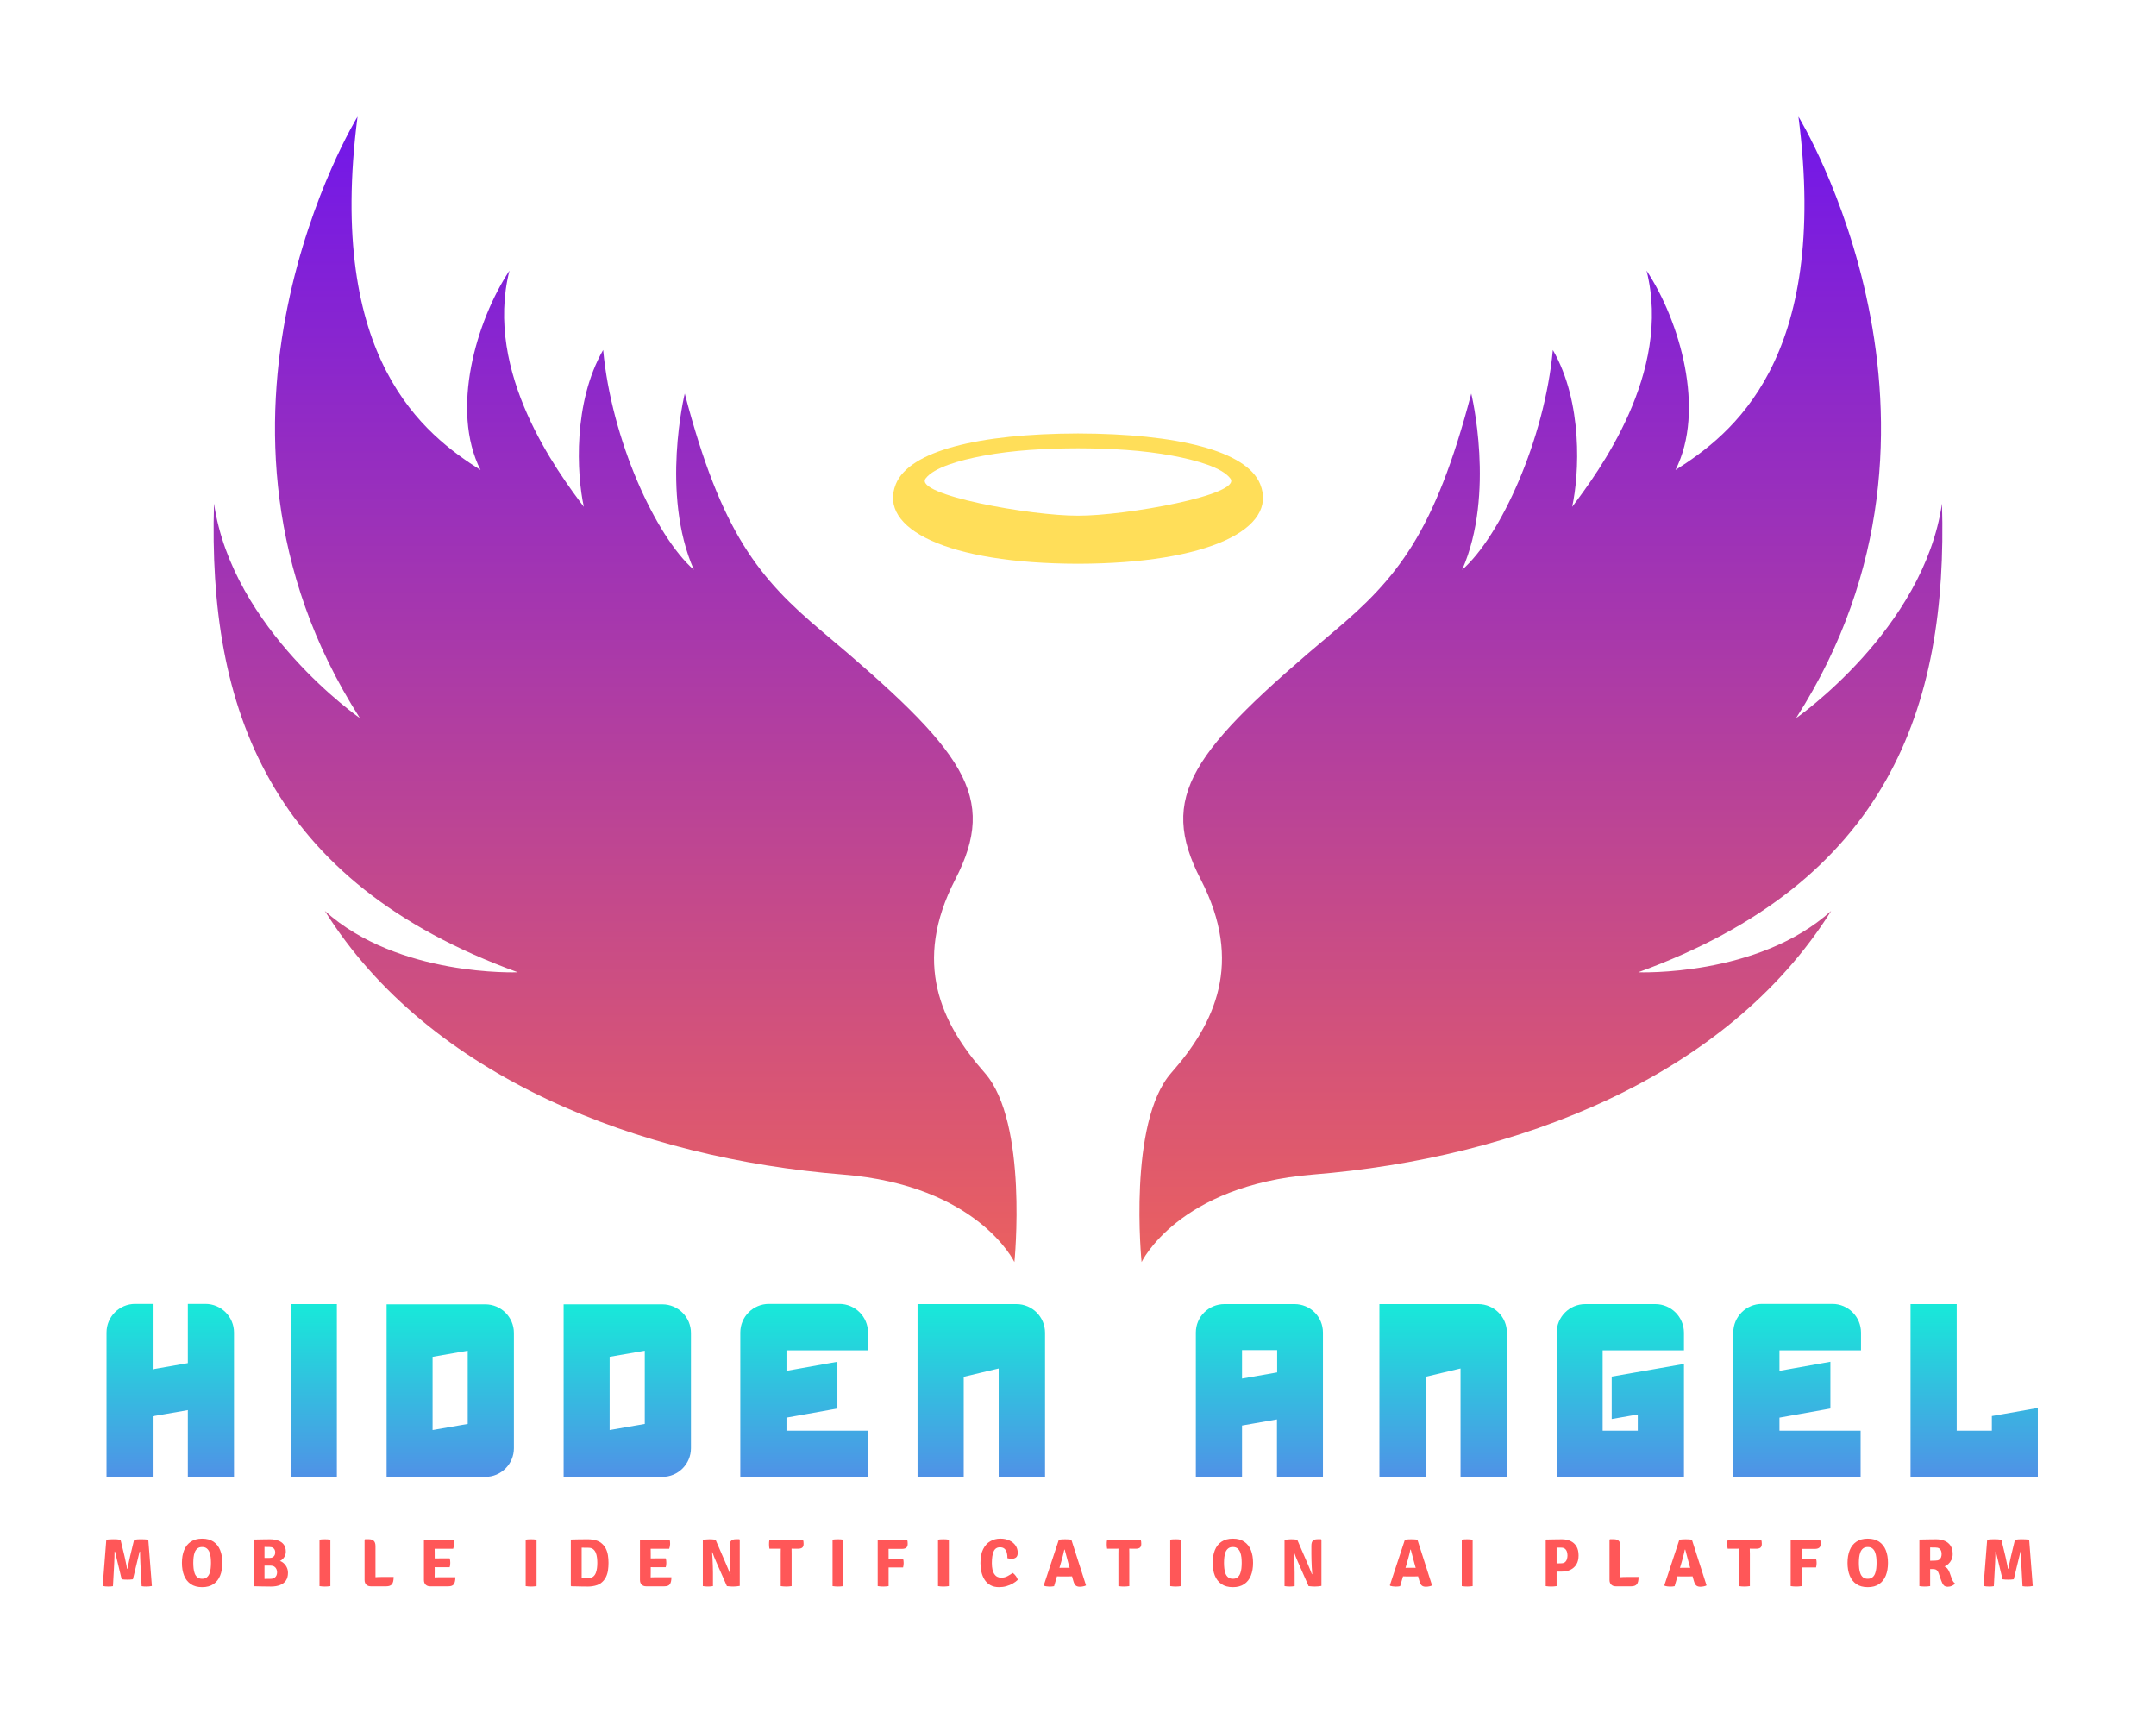
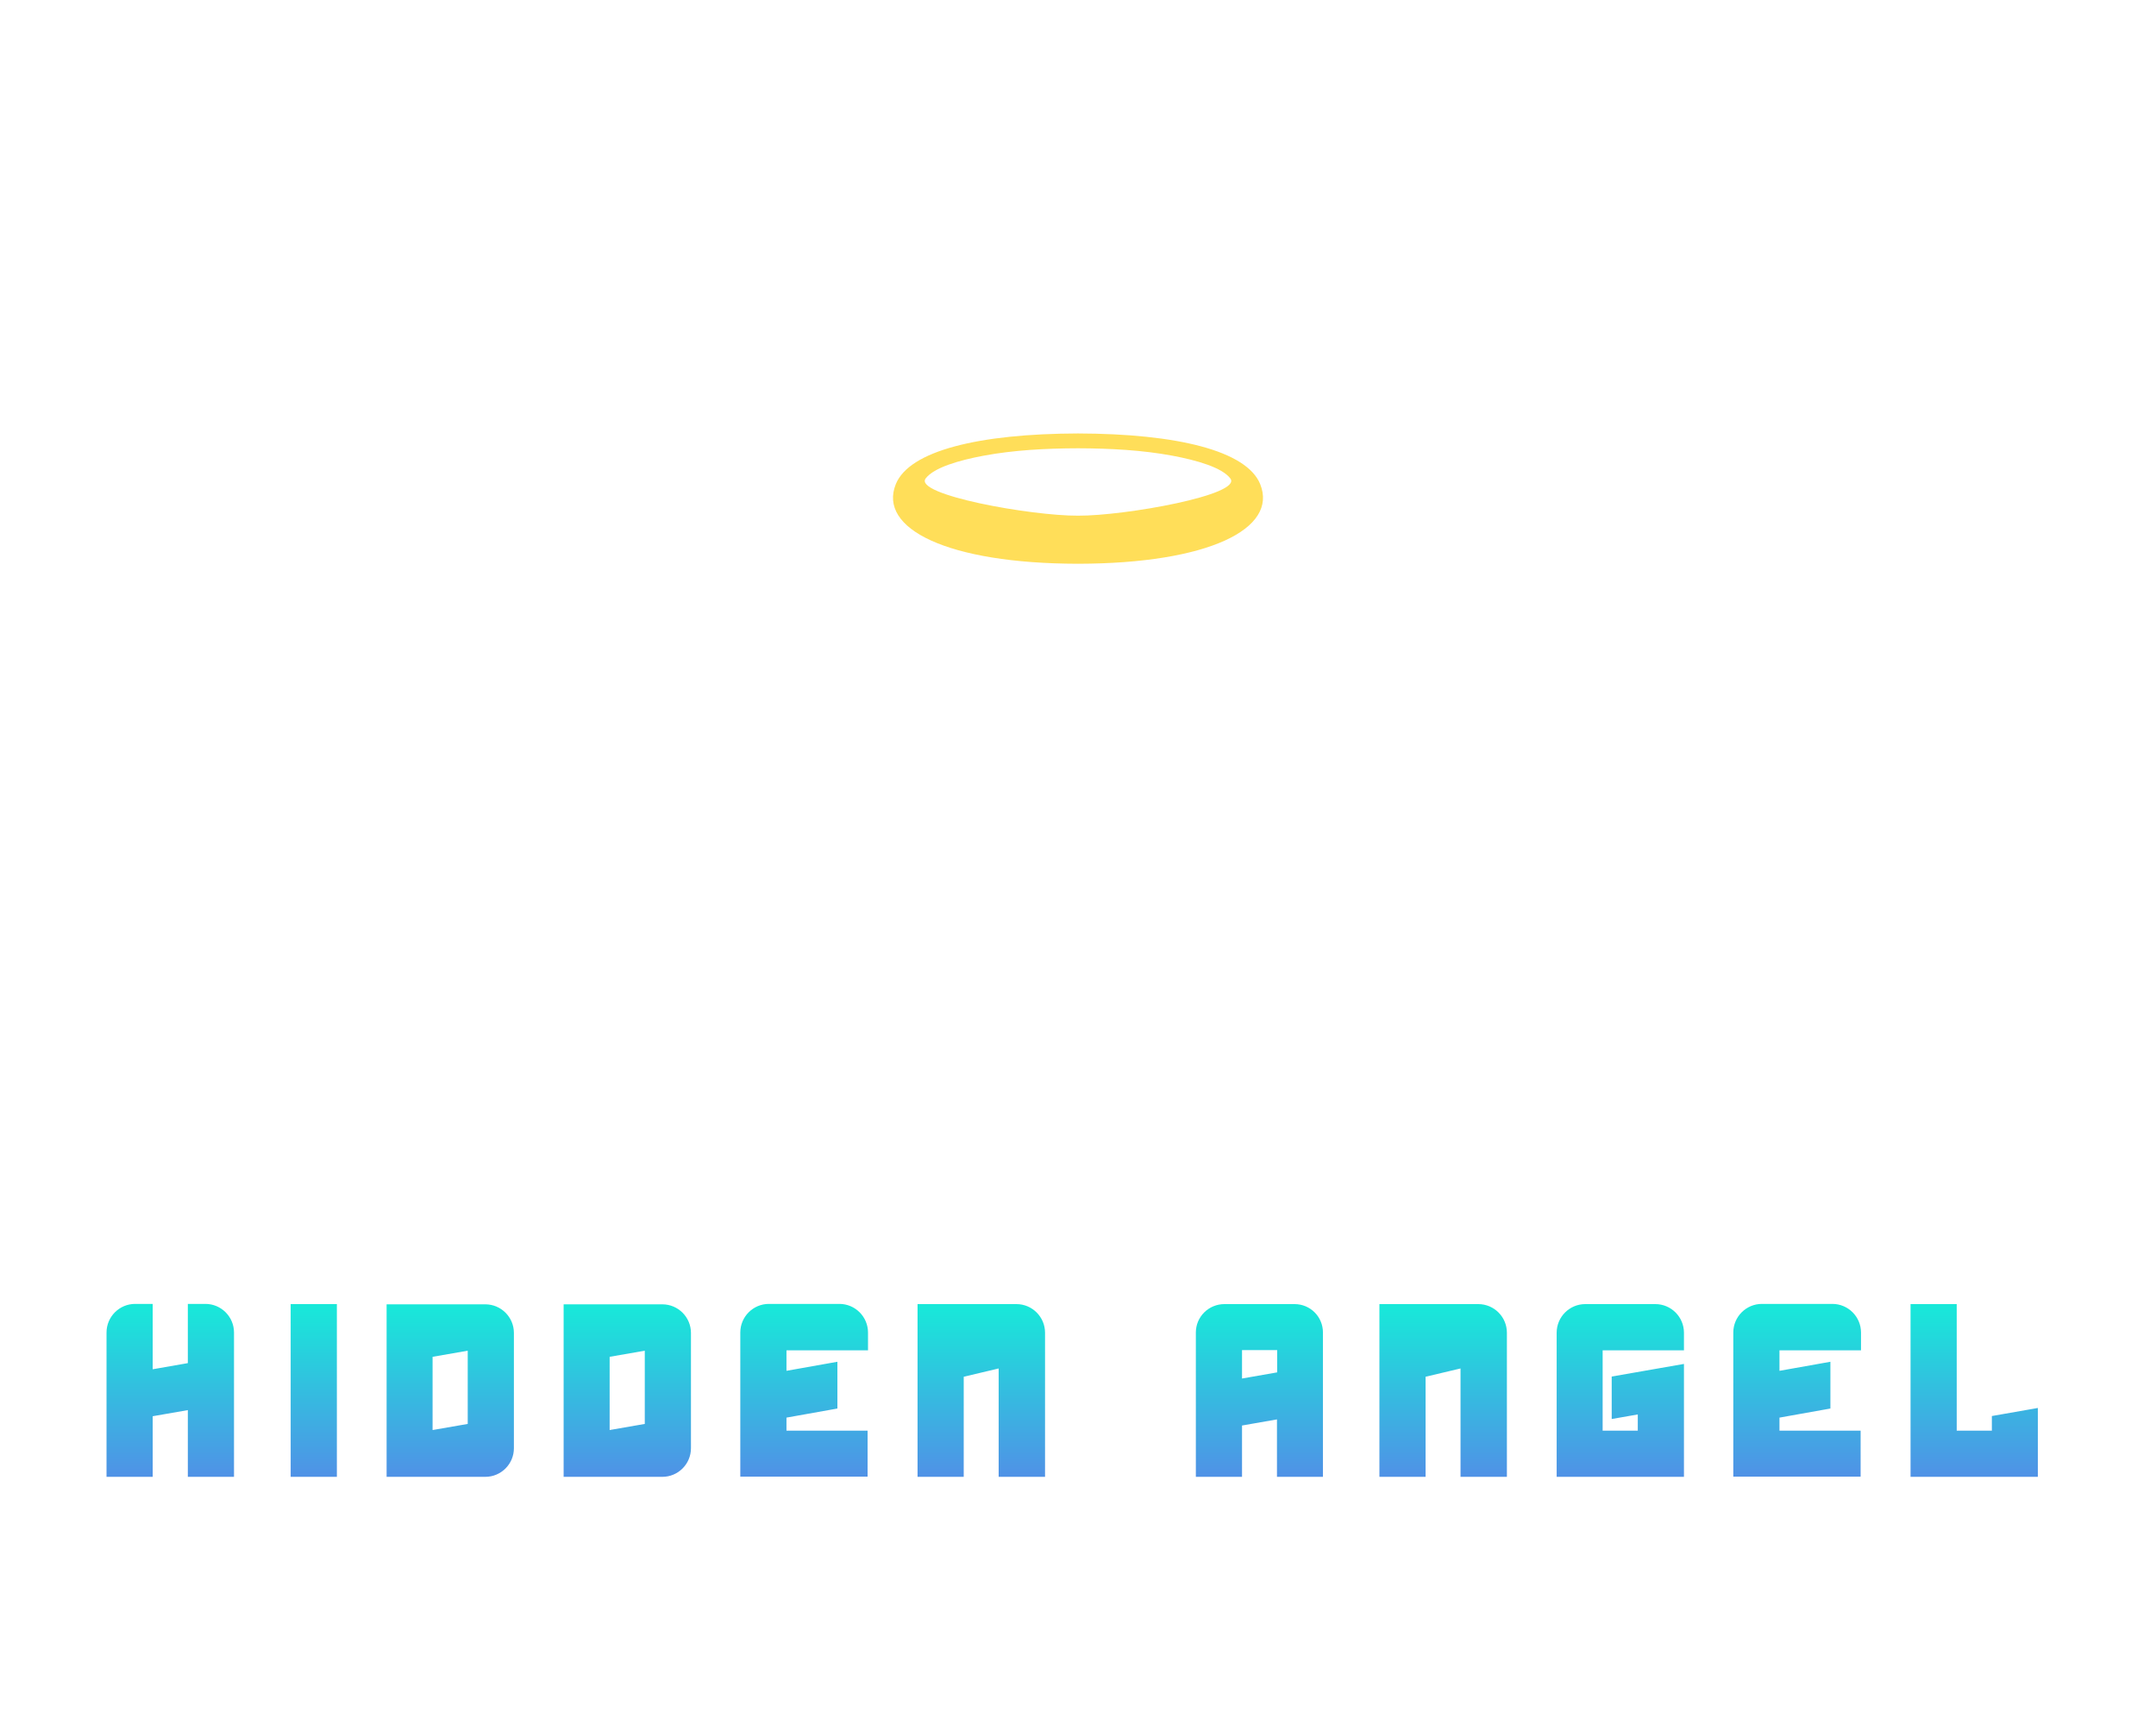
<svg xmlns="http://www.w3.org/2000/svg" version="1.1" width="1280" height="1024" viewBox="0 0 1280 1024" xml:space="preserve">
  <desc>Created with Fabric.js 5.3.0</desc>
  <defs>
</defs>
  <g transform="matrix(1 0 0 1 640 512)" id="background-logo">
-     <rect style="stroke: none; stroke-width: 0; stroke-dasharray: none; stroke-linecap: butt; stroke-dashoffset: 0; stroke-linejoin: miter; stroke-miterlimit: 4; fill: rgb(255,255,255); fill-opacity: 0; fill-rule: nonzero; opacity: 1;" paint-order="stroke" x="-640" y="-512" rx="0" ry="0" width="1280" height="1024" />
-   </g>
+     </g>
  <g transform="matrix(3.499 0 0 3.499 640 409.213)" id="logo-logo">
    <g style="" paint-order="stroke">
      <g transform="matrix(2.037 0 0 2.037 0 0)">
        <linearGradient id="SVGID_508302" gradientUnits="userSpaceOnUse" gradientTransform="matrix(1 0 0 1 68.4 62.819)" x1="0" y1="0" x2="0" y2="95">
          <stop offset="0%" style="stop-color:rgb(113,23,234);stop-opacity: 1" />
          <stop offset="100%" style="stop-color:rgb(234,96,96);stop-opacity: 1" />
        </linearGradient>
-         <path style="stroke: none; stroke-width: 1; stroke-dasharray: none; stroke-linecap: butt; stroke-dashoffset: 0; stroke-linejoin: miter; stroke-miterlimit: 4; fill: url(#SVGID_508302); fill-rule: nonzero; opacity: 1;" paint-order="stroke" transform=" translate(-140.4, -110.52)" d="M 120.823 150.931 C 103.976 149.58 86.388 142.898 77.665 128.975 C 83.778 134.491 93.736 134.085 93.736 134.085 C 72.99 126.547 67.926 112.066 68.434 95.043 C 69.958 105.545 80.584 112.915 80.584 112.915 C 64.786 88.272 80.389 62.819 80.389 62.819 C 77.778 83.144 86.026 89.323 90.633 92.252 C 88.103 87.258 90.276 79.831 93.042 75.644 C 90.888 84.179 97.103 92.467 99.239 95.321 C 98.64 92.582 98.332 86.627 100.847 82.255 C 101.543 89.737 105.213 97.775 108.405 100.566 C 105.608 94.232 107.645 85.886 107.645 85.886 C 110.693 97.521 113.836 101.291 119.115 105.725 C 131.011 115.718 133.752 119.421 130.174 126.356 C 126.595 133.291 128.985 138.327 132.628 142.459 C 136.272 146.591 135.103 158.221 135.103 158.221 C 135.103 158.221 132.067 151.833 120.823 150.931 z M 159.977 150.931 C 176.824 149.58 194.412 142.898 203.135 128.975 C 197.022 134.491 187.064 134.085 187.064 134.085 C 207.81 126.547 212.874 112.066 212.366 95.043 C 210.842 105.545 200.216 112.915 200.216 112.915 C 216.014 88.272 200.411 62.819 200.411 62.819 C 203.022 83.144 194.774 89.323 190.167 92.252 C 192.697 87.258 190.524 79.831 187.758 75.644 C 189.912 84.179 183.697 92.467 181.561 95.321 C 182.16 92.582 182.468 86.627 179.953 82.255 C 179.257 89.737 175.587 97.775 172.395 100.566 C 175.192 94.232 173.156 85.886 173.156 85.886 C 170.107 97.521 166.964 101.291 161.685 105.725 C 149.789 115.718 147.048 119.421 150.626 126.356 C 154.205 133.291 151.815 138.327 148.172 142.459 C 144.528 146.591 145.697 158.221 145.697 158.221 C 145.697 158.221 148.733 151.833 159.977 150.931 z" stroke-linecap="round" />
      </g>
      <g transform="matrix(2.037 0 0 2.037 -0 -32.359)">
        <path style="stroke: none; stroke-width: 1; stroke-dasharray: none; stroke-linecap: butt; stroke-dashoffset: 0; stroke-linejoin: miter; stroke-miterlimit: 4; fill: rgb(255,222,89); fill-rule: nonzero; opacity: 1;" paint-order="stroke" transform=" translate(-140.4, -94.635)" d="M 155.575 93.428 C 154.447 90.648 148.657 89.231 140.4 89.208 C 132.143 89.231 126.353 90.648 125.225 93.428 C 123.721 97.134 129.508 100.041 140.4 100.061 C 151.292 100.041 157.079 97.134 155.575 93.428 z M 140.4 96.056 C 136.501 96.076 126.673 94.317 127.712 92.954 C 128.407 92.043 130.487 91.444 132.536 91.061 C 135.031 90.595 137.706 90.451 140.4 90.443 C 143.094 90.451 145.769 90.595 148.264 91.061 C 150.313 91.444 152.393 92.043 153.088 92.954 C 154.127 94.317 144.299 96.076 140.4 96.056 z" stroke-linecap="round" />
      </g>
    </g>
  </g>
  <g transform="matrix(1.921 0 0 1.921 636.604 825.355)" id="text-logo">
    <g style="" paint-order="stroke">
      <g transform="matrix(1 0 0 1 -5.684342e-14 0)" id="text-logo-path-0">
        <linearGradient id="SVGID_508303" gradientUnits="userSpaceOnUse" gradientTransform="matrix(1 0 0 1 -0.06 -53.44)" x1="0.122" y1="-0.192" x2="0.122" y2="68.808">
          <stop offset="0%" style="stop-color:rgb(23,234,217);stop-opacity: 1" />
          <stop offset="100%" style="stop-color:rgb(96,120,234);stop-opacity: 1" />
        </linearGradient>
        <path style="stroke: none; stroke-width: 0; stroke-dasharray: none; stroke-linecap: butt; stroke-dashoffset: 0; stroke-linejoin: miter; stroke-miterlimit: 4; fill: url(#SVGID_508303); fill-rule: nonzero; opacity: 1;" paint-order="stroke" transform=" translate(-298.41, 26.72)" d="M 39.34 -44.59 C 39.34 -49.47 35.38 -53.44 30.5 -53.44 L 25.07 -53.44 L 25.07 -35.14 L 14.21 -33.24 L 14.21 -53.44 L 8.78 -53.44 C 3.9 -53.44 -0.06 -49.47 -0.06 -44.59 L -0.06 0 L 14.21 0 L 14.21 -18.73 L 25.07 -20.62 L 25.07 0 L 39.34 0 Z M 71.13 -53.38 L 56.85 -53.38 L 56.85 0 L 71.13 0 Z M 111.57 -16.35 L 100.71 -14.46 L 100.71 -37.09 L 111.57 -38.98 Z M 86.5 -53.38 L 86.5 0 L 117 0 C 121.88 0 125.84 -3.96 125.84 -8.85 L 125.84 -44.47 C 125.84 -49.35 121.88 -53.31 117 -53.31 L 86.5 -53.31 Z M 166.29 -16.35 L 155.43 -14.46 L 155.43 -37.09 L 166.29 -38.98 Z M 141.21 -53.38 L 141.21 0 L 171.71 0 C 176.59 0 180.56 -3.96 180.56 -8.85 L 180.56 -44.47 C 180.56 -49.35 176.59 -53.31 171.71 -53.31 L 141.21 -53.31 Z M 210.21 -39.1 L 235.28 -39.1 L 235.28 -44.59 C 235.28 -49.47 231.31 -53.44 226.43 -53.44 L 204.65 -53.44 C 199.77 -53.44 195.81 -49.47 195.81 -44.59 L 195.81 -0.06 L 235.15 -0.06 L 235.15 -14.27 L 210.08 -14.27 L 210.08 -18.3 L 225.82 -21.11 L 225.82 -35.56 L 210.08 -32.76 L 210.08 -39.1 Z M 289.99 0 L 289.99 -44.53 C 289.99 -49.41 286.03 -53.38 281.15 -53.38 L 250.59 -53.38 L 250.59 0 L 264.86 0 L 264.86 -30.93 L 275.66 -33.49 L 275.66 -33.49 L 275.66 0 L 289.87 0 Z M 361.67 -32.27 L 361.67 -32.27 L 350.87 -30.38 L 350.87 -39.16 L 361.73 -39.16 L 361.73 -32.27 Z M 367.16 -53.38 L 345.44 -53.38 C 340.56 -53.38 336.6 -49.47 336.6 -44.59 L 336.6 0 L 350.87 0 L 350.87 -15.86 L 361.67 -17.75 L 361.67 -17.75 L 361.67 0 L 375.88 0 L 375.88 -44.59 C 375.88 -49.47 371.98 -53.38 367.1 -53.38 Z M 432.73 0 L 432.73 -44.53 C 432.73 -49.41 428.77 -53.38 423.89 -53.38 L 393.33 -53.38 L 393.33 0 L 407.6 0 L 407.6 -30.93 L 418.4 -33.49 L 418.4 -33.49 L 418.4 0 L 432.61 0 Z M 462.38 -39.1 L 487.45 -39.1 L 487.45 -44.53 C 487.45 -49.41 483.49 -53.38 478.61 -53.38 L 456.95 -53.38 C 452.07 -53.38 448.11 -49.41 448.11 -44.53 L 448.11 0 L 487.45 0 L 487.45 -34.89 L 465.12 -30.99 L 465.12 -17.87 L 473.18 -19.28 L 473.18 -14.27 L 462.32 -14.27 L 462.32 -39.1 Z M 517.1 -39.1 L 542.17 -39.1 L 542.17 -44.59 C 542.17 -49.47 538.2 -53.44 533.32 -53.44 L 511.55 -53.44 C 506.67 -53.44 502.7 -49.47 502.7 -44.59 L 502.7 -0.06 L 542.05 -0.06 L 542.05 -14.27 L 516.97 -14.27 L 516.97 -18.3 L 532.71 -21.11 L 532.71 -35.56 L 516.97 -32.76 L 516.97 -39.1 Z M 596.88 -21.29 L 582.61 -18.79 L 582.61 -14.27 L 571.75 -14.27 L 571.75 -53.38 L 557.48 -53.38 L 557.48 0 L 596.82 0 L 596.82 -21.29 Z" stroke-linecap="round" />
      </g>
    </g>
  </g>
  <g transform="matrix(1.921 0 0 1.921 633.9 927.763)" id="tagline-23e46e01-13fc-4315-9f80-db1bee980079-logo">
    <g style="" paint-order="stroke">
      <g transform="matrix(1 0 0 1 0 0)" id="tagline-23e46e01-13fc-4315-9f80-db1bee980079-logo-path-0">
-         <path style="stroke: none; stroke-width: 0; stroke-dasharray: none; stroke-linecap: butt; stroke-dashoffset: 0; stroke-linejoin: miter; stroke-miterlimit: 4; fill: rgb(255,87,88); fill-rule: nonzero; opacity: 1;" paint-order="stroke" transform=" translate(-299.39, 7.175)" d="M 1.14 -0.04 L 2.26 -14.32 Q 2.79 -14.42 3.43 -14.45 Q 4.07 -14.48 4.53 -14.48 L 4.53 -14.48 Q 4.99 -14.48 5.55 -14.45 Q 6.12 -14.42 6.66 -14.32 L 6.66 -14.32 L 7.9 -9.19 Q 7.94 -9 8.04 -8.54 Q 8.14 -8.07 8.26 -7.49 Q 8.39 -6.91 8.5 -6.34 Q 8.61 -5.76 8.67 -5.37 L 8.67 -5.37 L 8.82 -5.37 Q 8.88 -5.76 9 -6.34 Q 9.11 -6.91 9.24 -7.49 Q 9.37 -8.07 9.47 -8.54 Q 9.57 -9 9.61 -9.19 L 9.61 -9.19 L 10.85 -14.32 Q 11.38 -14.42 11.95 -14.45 Q 12.52 -14.48 12.97 -14.48 L 12.97 -14.48 Q 13.43 -14.48 14.07 -14.45 Q 14.71 -14.42 15.24 -14.32 L 15.24 -14.32 L 16.35 -0.04 Q 15.99 0.05 15.52 0.09 Q 15.05 0.13 14.65 0.13 L 14.65 0.13 Q 14.27 0.13 13.91 0.11 Q 13.55 0.08 13.18 0.02 L 13.18 0.02 L 12.86 -5.83 Q 12.82 -6.57 12.78 -7.43 Q 12.75 -8.29 12.72 -9.13 Q 12.69 -9.98 12.69 -10.66 L 12.69 -10.66 L 12.55 -10.66 L 10.48 -2.11 Q 10.1 -2.05 9.6 -2.02 Q 9.09 -2 8.74 -2 L 8.74 -2 Q 8.42 -2 7.91 -2.02 Q 7.39 -2.05 7.01 -2.11 L 7.01 -2.11 L 4.95 -10.66 L 4.81 -10.66 Q 4.81 -9.98 4.78 -9.13 Q 4.76 -8.29 4.72 -7.43 Q 4.68 -6.57 4.64 -5.83 L 4.64 -5.83 L 4.32 0.02 Q 3.96 0.08 3.59 0.11 Q 3.22 0.13 2.85 0.13 L 2.85 0.13 Q 2.45 0.13 1.98 0.09 Q 1.51 0.05 1.14 -0.04 L 1.14 -0.04 Z M 29.14 -7.18 L 29.14 -7.18 Q 29.14 -6.35 29.23 -5.49 Q 29.32 -4.63 29.59 -3.9 Q 29.87 -3.17 30.42 -2.72 Q 30.96 -2.27 31.88 -2.27 L 31.88 -2.27 Q 32.79 -2.27 33.33 -2.72 Q 33.87 -3.17 34.15 -3.9 Q 34.43 -4.63 34.52 -5.49 Q 34.61 -6.35 34.61 -7.18 L 34.61 -7.18 Q 34.61 -8.01 34.52 -8.87 Q 34.43 -9.72 34.15 -10.45 Q 33.87 -11.18 33.33 -11.63 Q 32.79 -12.08 31.88 -12.08 L 31.88 -12.08 Q 30.96 -12.08 30.42 -11.63 Q 29.87 -11.18 29.59 -10.45 Q 29.32 -9.72 29.23 -8.87 Q 29.14 -8.01 29.14 -7.18 Z M 25.63 -7.18 L 25.63 -7.18 Q 25.63 -9.43 26.31 -11.11 Q 26.99 -12.79 28.37 -13.72 Q 29.76 -14.66 31.88 -14.66 L 31.88 -14.66 Q 34.01 -14.66 35.4 -13.72 Q 36.78 -12.78 37.45 -11.1 Q 38.13 -9.42 38.13 -7.18 L 38.13 -7.18 Q 38.13 -4.92 37.44 -3.24 Q 36.76 -1.55 35.38 -0.62 Q 34 0.32 31.88 0.32 L 31.88 0.32 Q 29.75 0.32 28.36 -0.63 Q 26.97 -1.58 26.3 -3.26 Q 25.63 -4.95 25.63 -7.18 Z M 47.84 -14.24 L 47.99 -14.39 Q 49.25 -14.42 50.48 -14.44 Q 51.71 -14.47 52.83 -14.47 L 52.83 -14.47 Q 54.3 -14.47 55.4 -14.06 Q 56.5 -13.66 57.12 -12.82 Q 57.74 -11.97 57.74 -10.65 L 57.74 -10.65 Q 57.74 -9.88 57.39 -9.21 Q 57.04 -8.54 56.46 -8.1 Q 55.88 -7.65 55.18 -7.57 L 55.18 -7.57 L 55.18 -7.91 Q 56.03 -7.86 56.77 -7.33 Q 57.51 -6.79 57.96 -5.95 Q 58.41 -5.1 58.41 -4.13 L 58.41 -4.13 Q 58.41 -2.66 57.77 -1.72 Q 57.12 -0.78 55.94 -0.33 Q 54.77 0.13 53.16 0.13 L 53.16 0.13 Q 51.94 0.13 50.64 0.1 Q 49.33 0.07 47.99 0.04 L 47.99 0.04 L 47.84 -0.11 L 47.84 -14.24 Z M 51.15 -12.11 L 51.15 -2.23 Q 51.66 -2.24 52.12 -2.24 Q 52.58 -2.25 52.92 -2.25 L 52.92 -2.25 Q 53.78 -2.25 54.24 -2.57 Q 54.69 -2.89 54.87 -3.35 Q 55.04 -3.82 55.04 -4.26 L 55.04 -4.26 Q 55.04 -4.73 54.86 -5.2 Q 54.67 -5.68 54.21 -6.01 Q 53.74 -6.33 52.9 -6.33 L 52.9 -6.33 L 49.89 -6.33 L 49.89 -8.71 L 52.66 -8.71 Q 53.37 -8.71 53.76 -8.97 Q 54.15 -9.23 54.31 -9.62 Q 54.46 -10.01 54.46 -10.42 L 54.46 -10.42 Q 54.46 -10.84 54.31 -11.21 Q 54.15 -11.59 53.75 -11.84 Q 53.36 -12.09 52.66 -12.09 L 52.66 -12.09 Q 52.38 -12.09 51.96 -12.09 Q 51.54 -12.1 51.15 -12.11 L 51.15 -12.11 Z M 68.15 0 L 68.15 -14.34 Q 68.54 -14.43 69.03 -14.45 Q 69.52 -14.47 69.83 -14.47 L 69.83 -14.47 Q 70.16 -14.47 70.62 -14.45 Q 71.09 -14.43 71.51 -14.34 L 71.51 -14.34 L 71.51 0 Q 71.09 0.07 70.62 0.1 Q 70.16 0.13 69.83 0.13 L 69.83 0.13 Q 69.52 0.13 69.03 0.1 Q 68.54 0.07 68.15 0 L 68.15 0 Z M 85.45 -12.36 L 85.45 0.06 L 84.03 0.06 Q 83.13 0.06 82.6 -0.46 Q 82.08 -0.99 82.08 -1.9 L 82.08 -1.9 L 82.08 -14.34 L 82.23 -14.48 L 83.45 -14.48 Q 84.42 -14.48 84.93 -13.98 Q 85.45 -13.48 85.45 -12.36 L 85.45 -12.36 Z M 87.41 -2.83 L 91.06 -2.83 Q 91.06 -1.24 90.54 -0.59 Q 90.02 0.06 88.77 0.06 L 88.77 0.06 L 84.03 0.06 L 82.23 -2.37 Q 83.6 -2.61 84.95 -2.72 Q 86.3 -2.83 87.41 -2.83 L 87.41 -2.83 Z M 100.42 -1.9 L 100.42 -14.2 L 100.57 -14.34 L 103.73 -14.34 L 103.73 -11.58 Q 103.73 -11.14 103.74 -10.79 Q 103.75 -10.45 103.75 -10.02 L 103.75 -10.02 L 103.75 -4.24 Q 103.75 -3.83 103.74 -3.5 Q 103.73 -3.16 103.73 -2.73 L 103.73 -2.73 L 103.73 0.06 L 102.35 0.06 Q 101.45 0.06 100.94 -0.46 Q 100.42 -0.99 100.42 -1.9 L 100.42 -1.9 Z M 105.17 -8.58 L 108.37 -8.58 Q 108.49 -8.27 108.53 -7.88 Q 108.57 -7.48 108.57 -7.2 L 108.57 -7.2 Q 108.57 -6.92 108.53 -6.54 Q 108.49 -6.16 108.37 -5.84 L 108.37 -5.84 L 105.17 -5.84 Q 104.91 -5.84 104.42 -5.84 Q 103.94 -5.85 103.43 -5.86 Q 102.92 -5.87 102.58 -5.88 L 102.58 -5.88 L 102.58 -8.54 Q 102.92 -8.55 103.43 -8.56 Q 103.94 -8.57 104.42 -8.57 Q 104.91 -8.58 105.17 -8.58 L 105.17 -8.58 Z M 102.58 -14.34 L 109.62 -14.34 Q 109.7 -13.97 109.72 -13.63 Q 109.74 -13.3 109.74 -13.02 L 109.74 -13.02 Q 109.74 -12.74 109.67 -12.32 Q 109.6 -11.91 109.46 -11.53 L 109.46 -11.53 L 105.17 -11.53 Q 104.91 -11.53 104.42 -11.53 Q 103.94 -11.54 103.43 -11.55 Q 102.92 -11.56 102.58 -11.57 L 102.58 -11.57 L 102.58 -14.34 Z M 105.28 -2.75 L 110.14 -2.75 Q 110.14 -1.36 109.71 -0.65 Q 109.28 0.06 107.94 0.06 L 107.94 0.06 L 102.58 0.06 L 102.58 -2.65 Q 103.27 -2.68 103.89 -2.71 Q 104.52 -2.75 105.28 -2.75 L 105.28 -2.75 Z M 131.87 0 L 131.87 -14.34 Q 132.27 -14.43 132.76 -14.45 Q 133.25 -14.47 133.55 -14.47 L 133.55 -14.47 Q 133.89 -14.47 134.35 -14.45 Q 134.81 -14.43 135.23 -14.34 L 135.23 -14.34 L 135.23 0 Q 134.81 0.07 134.35 0.1 Q 133.89 0.13 133.55 0.13 L 133.55 0.13 Q 133.25 0.13 132.76 0.1 Q 132.27 0.07 131.87 0 L 131.87 0 Z M 157.47 -7.18 L 157.47 -7.18 Q 157.47 -5.95 157.3 -4.81 Q 157.12 -3.68 156.62 -2.69 Q 156.11 -1.7 155.11 -0.92 L 155.11 -0.92 Q 154.62 -0.55 153.94 -0.32 Q 153.26 -0.08 152.55 0.02 Q 151.84 0.13 151.25 0.13 L 151.25 0.13 Q 150.35 0.13 149.48 0.12 Q 148.62 0.11 147.75 0.08 Q 146.88 0.06 145.97 0.04 L 145.97 0.04 L 145.82 -0.11 L 145.82 -14.24 L 145.97 -14.39 Q 146.87 -14.42 147.74 -14.44 Q 148.61 -14.46 149.48 -14.46 Q 150.35 -14.47 151.25 -14.47 L 151.25 -14.47 Q 151.84 -14.47 152.55 -14.36 Q 153.27 -14.26 153.95 -14.02 Q 154.63 -13.79 155.11 -13.41 L 155.11 -13.41 Q 156.1 -12.63 156.61 -11.64 Q 157.11 -10.66 157.29 -9.53 Q 157.47 -8.4 157.47 -7.18 Z M 154.01 -7.18 L 154.01 -7.18 Q 154.01 -7.98 153.91 -8.8 Q 153.81 -9.63 153.53 -10.32 Q 153.25 -11 152.7 -11.43 Q 152.16 -11.85 151.25 -11.85 L 151.25 -11.85 Q 150.72 -11.85 150.22 -11.86 Q 149.73 -11.87 149.17 -11.88 L 149.17 -11.88 L 149.17 -2.48 Q 149.73 -2.49 150.22 -2.49 Q 150.72 -2.49 151.25 -2.49 L 151.25 -2.49 Q 152.16 -2.49 152.7 -2.91 Q 153.25 -3.34 153.53 -4.04 Q 153.81 -4.74 153.91 -5.56 Q 154.01 -6.38 154.01 -7.18 Z M 167.19 -1.9 L 167.19 -14.2 L 167.34 -14.34 L 170.5 -14.34 L 170.5 -11.58 Q 170.5 -11.14 170.51 -10.79 Q 170.52 -10.45 170.52 -10.02 L 170.52 -10.02 L 170.52 -4.24 Q 170.52 -3.83 170.51 -3.5 Q 170.5 -3.16 170.5 -2.73 L 170.5 -2.73 L 170.5 0.06 L 169.12 0.06 Q 168.22 0.06 167.71 -0.46 Q 167.19 -0.99 167.19 -1.9 L 167.19 -1.9 Z M 171.94 -8.58 L 175.14 -8.58 Q 175.26 -8.27 175.3 -7.88 Q 175.34 -7.48 175.34 -7.2 L 175.34 -7.2 Q 175.34 -6.92 175.3 -6.54 Q 175.26 -6.16 175.14 -5.84 L 175.14 -5.84 L 171.94 -5.84 Q 171.68 -5.84 171.19 -5.84 Q 170.71 -5.85 170.2 -5.86 Q 169.69 -5.87 169.35 -5.88 L 169.35 -5.88 L 169.35 -8.54 Q 169.69 -8.55 170.2 -8.56 Q 170.71 -8.57 171.19 -8.57 Q 171.68 -8.58 171.94 -8.58 L 171.94 -8.58 Z M 169.35 -14.34 L 176.39 -14.34 Q 176.47 -13.97 176.49 -13.63 Q 176.51 -13.3 176.51 -13.02 L 176.51 -13.02 Q 176.51 -12.74 176.44 -12.32 Q 176.37 -11.91 176.23 -11.53 L 176.23 -11.53 L 171.94 -11.53 Q 171.68 -11.53 171.19 -11.53 Q 170.71 -11.54 170.2 -11.55 Q 169.69 -11.56 169.35 -11.57 L 169.35 -11.57 L 169.35 -14.34 Z M 172.05 -2.75 L 176.91 -2.75 Q 176.91 -1.36 176.48 -0.65 Q 176.05 0.06 174.71 0.06 L 174.71 0.06 L 169.35 0.06 L 169.35 -2.65 Q 170.04 -2.68 170.66 -2.71 Q 171.29 -2.75 172.05 -2.75 L 172.05 -2.75 Z M 186.62 0 L 186.62 -14.28 Q 187.02 -14.37 187.65 -14.42 Q 188.28 -14.47 188.6 -14.47 L 188.6 -14.47 Q 188.93 -14.47 189.47 -14.45 Q 190.01 -14.43 190.55 -14.34 L 190.55 -14.34 L 189.7 -10.52 L 189.48 -10.45 Q 189.57 -9.55 189.62 -8.43 Q 189.68 -7.3 189.71 -6.17 Q 189.75 -5.05 189.75 -4.18 L 189.75 -4.18 L 189.75 0 Q 189.34 0.07 188.94 0.1 Q 188.54 0.13 188.22 0.13 L 188.22 0.13 Q 187.92 0.13 187.47 0.1 Q 187.02 0.07 186.62 0 L 186.62 0 Z M 194.06 0 L 190.74 -7.52 Q 190.39 -8.33 190.08 -9.1 Q 189.78 -9.88 189.57 -10.49 L 189.57 -10.49 L 188.01 -12.29 L 190.55 -14.34 L 193.79 -6.85 Q 194.19 -5.92 194.53 -5.08 Q 194.87 -4.24 195.1 -3.65 L 195.1 -3.65 L 196.8 -1.82 L 194.06 0 Z M 197.89 -14.48 L 198.03 -14.34 L 198.03 -0.06 Q 197.63 0.03 196.99 0.08 Q 196.34 0.13 196 0.13 L 196 0.13 Q 195.68 0.13 195.15 0.1 Q 194.62 0.07 194.06 0 L 194.06 0 L 194.94 -3.62 L 195.18 -3.7 Q 195.1 -4.67 195.04 -5.84 Q 194.97 -7 194.95 -8.09 Q 194.92 -9.17 194.92 -9.89 L 194.92 -9.89 L 194.92 -12.45 Q 194.92 -13.58 195.38 -14.03 Q 195.84 -14.48 196.8 -14.48 L 196.8 -14.48 L 197.89 -14.48 Z M 209.37 -11.55 L 207.2 -11.55 Q 207.12 -11.93 207.1 -12.29 Q 207.08 -12.65 207.08 -12.94 L 207.08 -12.94 Q 207.08 -13.23 207.1 -13.6 Q 207.12 -13.97 207.2 -14.34 L 207.2 -14.34 L 217.59 -14.34 Q 217.68 -14.08 217.72 -13.73 Q 217.76 -13.38 217.76 -13.05 L 217.76 -13.05 Q 217.76 -12.23 217.33 -11.89 Q 216.91 -11.55 216.01 -11.55 L 216.01 -11.55 L 215.39 -11.55 Q 215.16 -11.55 214.73 -11.56 Q 214.31 -11.57 214.06 -11.57 L 214.06 -11.57 L 210.69 -11.57 Q 210.46 -11.57 210.03 -11.56 Q 209.6 -11.55 209.37 -11.55 L 209.37 -11.55 Z M 210.69 0 L 210.69 -10.02 Q 210.69 -10.45 210.7 -10.79 Q 210.71 -11.13 210.71 -11.57 L 210.71 -11.57 L 210.71 -12.96 L 214.04 -12.96 L 214.04 -11.57 Q 214.04 -11.13 214.05 -10.79 Q 214.06 -10.45 214.06 -10.02 L 214.06 -10.02 L 214.06 0 Q 213.63 0.07 213.18 0.1 Q 212.73 0.13 212.38 0.13 L 212.38 0.13 Q 212.03 0.13 211.58 0.1 Q 211.12 0.07 210.69 0 L 210.69 0 Z M 226.71 0 L 226.71 -14.34 Q 227.1 -14.43 227.59 -14.45 Q 228.08 -14.47 228.39 -14.47 L 228.39 -14.47 Q 228.72 -14.47 229.18 -14.45 Q 229.65 -14.43 230.07 -14.34 L 230.07 -14.34 L 230.07 0 Q 229.65 0.07 229.18 0.1 Q 228.72 0.13 228.39 0.13 L 228.39 0.13 Q 228.08 0.13 227.59 0.1 Q 227.1 0.07 226.71 0 L 226.71 0 Z M 244.03 -9.85 L 244.03 0 Q 243.6 0.07 243.17 0.1 Q 242.74 0.13 242.38 0.13 L 242.38 0.13 Q 242.04 0.13 241.56 0.1 Q 241.09 0.07 240.66 0 L 240.66 0 L 240.66 -14.22 L 240.81 -14.34 L 244.01 -14.34 L 244.01 -13.35 Q 244.01 -12.47 244.02 -11.58 Q 244.03 -10.68 244.03 -9.85 L 244.03 -9.85 Z M 242.63 -14.34 L 249.78 -14.34 Q 249.87 -14.07 249.9 -13.71 Q 249.93 -13.35 249.93 -13.05 L 249.93 -13.05 Q 249.93 -12.23 249.49 -11.87 Q 249.04 -11.5 248.14 -11.5 L 248.14 -11.5 L 245.51 -11.5 Q 244.72 -11.5 244.03 -11.51 Q 243.33 -11.52 242.63 -11.52 L 242.63 -11.52 L 242.63 -14.34 Z M 244.43 -8.52 L 248.5 -8.52 Q 248.6 -8.22 248.64 -7.82 Q 248.68 -7.42 248.68 -7.15 L 248.68 -7.15 Q 248.68 -6.87 248.64 -6.47 Q 248.6 -6.07 248.5 -5.76 L 248.5 -5.76 L 244.43 -5.76 Q 243.98 -5.76 243.52 -5.78 Q 243.05 -5.8 242.75 -5.81 L 242.75 -5.81 L 242.75 -8.47 Q 243.05 -8.49 243.52 -8.51 Q 243.98 -8.52 244.43 -8.52 L 244.43 -8.52 Z M 259.3 0 L 259.3 -14.34 Q 259.7 -14.43 260.18 -14.45 Q 260.67 -14.47 260.98 -14.47 L 260.98 -14.47 Q 261.31 -14.47 261.78 -14.45 Q 262.24 -14.43 262.66 -14.34 L 262.66 -14.34 L 262.66 0 Q 262.24 0.07 261.78 0.1 Q 261.31 0.13 260.98 0.13 L 260.98 0.13 Q 260.67 0.13 260.18 0.1 Q 259.7 0.07 259.3 0 L 259.3 0 Z M 280.75 -8.63 L 280.75 -8.63 Q 280.77 -9.5 280.58 -10.27 Q 280.38 -11.05 279.88 -11.52 Q 279.37 -12 278.44 -12 L 278.44 -12 Q 277.08 -12 276.51 -10.74 Q 275.94 -9.48 275.94 -7.1 L 275.94 -7.1 Q 275.94 -4.85 276.69 -3.73 Q 277.44 -2.61 278.82 -2.61 L 278.82 -2.61 Q 279.91 -2.61 280.78 -3.08 Q 281.65 -3.54 282.39 -4.08 L 282.39 -4.08 Q 282.88 -3.76 283.35 -3.13 Q 283.83 -2.51 283.93 -1.92 L 283.93 -1.92 Q 283.32 -1.32 282.42 -0.81 Q 281.53 -0.3 280.44 0.01 Q 279.36 0.32 278.2 0.32 L 278.2 0.32 Q 276.55 0.32 275.43 -0.33 Q 274.31 -0.98 273.65 -2.05 Q 272.99 -3.13 272.7 -4.45 Q 272.41 -5.76 272.41 -7.12 L 272.41 -7.12 Q 272.41 -9.77 273.25 -11.43 Q 274.09 -13.09 275.48 -13.88 Q 276.87 -14.67 278.55 -14.67 L 278.55 -14.67 Q 280.18 -14.67 281.39 -14.09 Q 282.61 -13.51 283.27 -12.53 Q 283.94 -11.54 283.94 -10.3 L 283.94 -10.3 Q 283.94 -9.31 283.43 -8.88 Q 282.92 -8.45 282.02 -8.45 L 282.02 -8.45 Q 281.66 -8.45 281.36 -8.51 Q 281.05 -8.56 280.75 -8.63 Z M 291.99 -0.26 L 296.64 -14.34 Q 297.03 -14.41 297.6 -14.44 Q 298.16 -14.47 298.58 -14.47 L 298.58 -14.47 Q 298.98 -14.47 299.55 -14.44 Q 300.12 -14.41 300.52 -14.32 L 300.52 -14.32 L 305.04 -0.22 Q 304.69 -0.02 304.14 0.08 Q 303.59 0.19 303.11 0.19 L 303.11 0.19 Q 302.32 0.19 301.86 -0.18 Q 301.41 -0.56 301.11 -1.64 L 301.11 -1.64 L 299.61 -6.96 Q 299.37 -7.84 299.05 -9.04 Q 298.73 -10.24 298.45 -11.28 L 298.45 -11.28 L 298.33 -11.28 Q 298.22 -10.7 298.04 -9.99 Q 297.86 -9.27 297.67 -8.56 Q 297.48 -7.85 297.31 -7.28 L 297.31 -7.28 L 295.17 0.02 Q 294.85 0.09 294.49 0.12 Q 294.14 0.15 293.74 0.15 L 293.74 0.15 Q 293.36 0.15 292.88 0.08 Q 292.4 0.02 292.12 -0.08 L 292.12 -0.08 L 291.99 -0.26 Z M 299.88 -3 L 296.89 -3 Q 296.74 -3 296.55 -3.01 Q 296.35 -3.01 296.16 -3.02 Q 295.97 -3.02 295.82 -3.02 L 295.82 -3.02 L 294.05 -3.02 L 295.07 -5.64 L 296.63 -5.64 Q 296.77 -5.64 296.96 -5.64 Q 297.15 -5.65 297.34 -5.65 Q 297.53 -5.66 297.68 -5.66 L 297.68 -5.66 L 299.21 -5.66 Q 299.37 -5.66 299.55 -5.65 Q 299.73 -5.65 299.93 -5.64 Q 300.12 -5.64 300.27 -5.64 L 300.27 -5.64 L 301.88 -5.64 L 302.73 -3.02 L 300.95 -3.02 Q 300.8 -3.02 300.61 -3.02 Q 300.42 -3.01 300.22 -3.01 Q 300.03 -3 299.88 -3 L 299.88 -3 Z M 313.73 -11.55 L 311.56 -11.55 Q 311.48 -11.93 311.46 -12.29 Q 311.44 -12.65 311.44 -12.94 L 311.44 -12.94 Q 311.44 -13.23 311.46 -13.6 Q 311.48 -13.97 311.56 -14.34 L 311.56 -14.34 L 321.95 -14.34 Q 322.04 -14.08 322.08 -13.73 Q 322.12 -13.38 322.12 -13.05 L 322.12 -13.05 Q 322.12 -12.23 321.69 -11.89 Q 321.27 -11.55 320.37 -11.55 L 320.37 -11.55 L 319.75 -11.55 Q 319.52 -11.55 319.09 -11.56 Q 318.66 -11.57 318.42 -11.57 L 318.42 -11.57 L 315.05 -11.57 Q 314.82 -11.57 314.39 -11.56 Q 313.96 -11.55 313.73 -11.55 L 313.73 -11.55 Z M 315.05 0 L 315.05 -10.02 Q 315.05 -10.45 315.06 -10.79 Q 315.07 -11.13 315.07 -11.57 L 315.07 -11.57 L 315.07 -12.96 L 318.4 -12.96 L 318.4 -11.57 Q 318.4 -11.13 318.41 -10.79 Q 318.42 -10.45 318.42 -10.02 L 318.42 -10.02 L 318.42 0 Q 317.99 0.07 317.54 0.1 Q 317.09 0.13 316.74 0.13 L 316.74 0.13 Q 316.39 0.13 315.93 0.1 Q 315.48 0.07 315.05 0 L 315.05 0 Z M 331.07 0 L 331.07 -14.34 Q 331.46 -14.43 331.95 -14.45 Q 332.44 -14.47 332.75 -14.47 L 332.75 -14.47 Q 333.08 -14.47 333.54 -14.45 Q 334.01 -14.43 334.43 -14.34 L 334.43 -14.34 L 334.43 0 Q 334.01 0.07 333.54 0.1 Q 333.08 0.13 332.75 0.13 L 332.75 0.13 Q 332.44 0.13 331.95 0.1 Q 331.46 0.07 331.07 0 L 331.07 0 Z M 347.69 -7.18 L 347.69 -7.18 Q 347.69 -6.35 347.78 -5.49 Q 347.87 -4.63 348.14 -3.9 Q 348.42 -3.17 348.97 -2.72 Q 349.51 -2.27 350.43 -2.27 L 350.43 -2.27 Q 351.34 -2.27 351.88 -2.72 Q 352.42 -3.17 352.7 -3.9 Q 352.98 -4.63 353.07 -5.49 Q 353.16 -6.35 353.16 -7.18 L 353.16 -7.18 Q 353.16 -8.01 353.07 -8.87 Q 352.98 -9.72 352.7 -10.45 Q 352.42 -11.18 351.88 -11.63 Q 351.34 -12.08 350.43 -12.08 L 350.43 -12.08 Q 349.51 -12.08 348.97 -11.63 Q 348.42 -11.18 348.14 -10.45 Q 347.87 -9.72 347.78 -8.87 Q 347.69 -8.01 347.69 -7.18 Z M 344.18 -7.18 L 344.18 -7.18 Q 344.18 -9.43 344.86 -11.11 Q 345.53 -12.79 346.92 -13.72 Q 348.31 -14.66 350.43 -14.66 L 350.43 -14.66 Q 352.56 -14.66 353.94 -13.72 Q 355.33 -12.78 356 -11.1 Q 356.67 -9.42 356.67 -7.18 L 356.67 -7.18 Q 356.67 -4.92 355.99 -3.24 Q 355.31 -1.55 353.93 -0.62 Q 352.55 0.32 350.43 0.32 L 350.43 0.32 Q 348.3 0.32 346.91 -0.63 Q 345.52 -1.58 344.85 -3.26 Q 344.18 -4.95 344.18 -7.18 Z M 366.39 0 L 366.39 -14.28 Q 366.79 -14.37 367.42 -14.42 Q 368.05 -14.47 368.37 -14.47 L 368.37 -14.47 Q 368.7 -14.47 369.24 -14.45 Q 369.78 -14.43 370.32 -14.34 L 370.32 -14.34 L 369.47 -10.52 L 369.25 -10.45 Q 369.34 -9.55 369.4 -8.43 Q 369.45 -7.3 369.48 -6.17 Q 369.52 -5.05 369.52 -4.18 L 369.52 -4.18 L 369.52 0 Q 369.11 0.07 368.71 0.1 Q 368.31 0.13 367.99 0.13 L 367.99 0.13 Q 367.69 0.13 367.24 0.1 Q 366.79 0.07 366.39 0 L 366.39 0 Z M 373.83 0 L 370.51 -7.52 Q 370.16 -8.33 369.85 -9.1 Q 369.55 -9.88 369.34 -10.49 L 369.34 -10.49 L 367.78 -12.29 L 370.32 -14.34 L 373.56 -6.85 Q 373.96 -5.92 374.3 -5.08 Q 374.64 -4.24 374.87 -3.65 L 374.87 -3.65 L 376.57 -1.82 L 373.83 0 Z M 377.66 -14.48 L 377.8 -14.34 L 377.8 -0.06 Q 377.4 0.03 376.76 0.08 Q 376.11 0.13 375.77 0.13 L 375.77 0.13 Q 375.45 0.13 374.92 0.1 Q 374.39 0.07 373.83 0 L 373.83 0 L 374.71 -3.62 L 374.96 -3.7 Q 374.87 -4.67 374.81 -5.84 Q 374.75 -7 374.72 -8.09 Q 374.69 -9.17 374.69 -9.89 L 374.69 -9.89 L 374.69 -12.45 Q 374.69 -13.58 375.15 -14.03 Q 375.61 -14.48 376.57 -14.48 L 376.57 -14.48 L 377.66 -14.48 Z M 398.95 -0.26 L 403.59 -14.34 Q 403.99 -14.41 404.55 -14.44 Q 405.11 -14.47 405.53 -14.47 L 405.53 -14.47 Q 405.93 -14.47 406.5 -14.44 Q 407.07 -14.41 407.47 -14.32 L 407.47 -14.32 L 411.99 -0.22 Q 411.64 -0.02 411.09 0.08 Q 410.54 0.19 410.07 0.19 L 410.07 0.19 Q 409.27 0.19 408.82 -0.18 Q 408.37 -0.56 408.06 -1.64 L 408.06 -1.64 L 406.56 -6.96 Q 406.32 -7.84 406 -9.04 Q 405.68 -10.24 405.41 -11.28 L 405.41 -11.28 L 405.28 -11.28 Q 405.17 -10.7 405 -9.99 Q 404.82 -9.27 404.62 -8.56 Q 404.43 -7.85 404.26 -7.28 L 404.26 -7.28 L 402.12 0.02 Q 401.8 0.09 401.45 0.12 Q 401.09 0.15 400.69 0.15 L 400.69 0.15 Q 400.31 0.15 399.83 0.08 Q 399.36 0.02 399.07 -0.08 L 399.07 -0.08 L 398.95 -0.26 Z M 406.83 -3 L 403.84 -3 Q 403.69 -3 403.5 -3.01 Q 403.31 -3.01 403.12 -3.02 Q 402.93 -3.02 402.77 -3.02 L 402.77 -3.02 L 401.01 -3.02 L 402.02 -5.64 L 403.58 -5.64 Q 403.73 -5.64 403.91 -5.64 Q 404.1 -5.65 404.29 -5.65 Q 404.48 -5.66 404.63 -5.66 L 404.63 -5.66 L 406.16 -5.66 Q 406.32 -5.66 406.5 -5.65 Q 406.69 -5.65 406.88 -5.64 Q 407.07 -5.64 407.22 -5.64 L 407.22 -5.64 L 408.83 -5.64 L 409.68 -3.02 L 407.9 -3.02 Q 407.76 -3.02 407.56 -3.02 Q 407.37 -3.01 407.17 -3.01 Q 406.98 -3 406.83 -3 L 406.83 -3 Z M 421.17 0 L 421.17 -14.34 Q 421.56 -14.43 422.05 -14.45 Q 422.54 -14.47 422.85 -14.47 L 422.85 -14.47 Q 423.18 -14.47 423.64 -14.45 Q 424.11 -14.43 424.53 -14.34 L 424.53 -14.34 L 424.53 0 Q 424.11 0.07 423.64 0.1 Q 423.18 0.13 422.85 0.13 L 422.85 0.13 Q 422.54 0.13 422.05 0.1 Q 421.56 0.07 421.17 0 L 421.17 0 Z M 457.27 -9.47 L 457.27 -9.47 Q 457.27 -7.83 456.61 -6.73 Q 455.94 -5.62 454.78 -5.06 Q 453.62 -4.49 452.13 -4.49 L 452.13 -4.49 L 449.05 -4.49 L 449.05 -6.95 Q 449.34 -6.97 449.93 -6.99 Q 450.51 -7.01 451.07 -7.03 Q 451.64 -7.05 451.85 -7.05 L 451.85 -7.05 Q 452.69 -7.05 453.12 -7.44 Q 453.55 -7.84 453.69 -8.41 Q 453.84 -8.97 453.84 -9.47 L 453.84 -9.47 Q 453.84 -9.96 453.69 -10.53 Q 453.55 -11.09 453.12 -11.49 Q 452.69 -11.89 451.85 -11.89 L 451.85 -11.89 Q 451.53 -11.89 451.22 -11.89 Q 450.91 -11.9 450.48 -11.91 L 450.48 -11.91 L 450.48 0 Q 450.06 0.07 449.59 0.1 Q 449.13 0.13 448.79 0.13 L 448.79 0.13 Q 448.49 0.13 448 0.1 Q 447.51 0.07 447.11 0 L 447.11 0 L 447.11 -14.24 L 447.26 -14.39 Q 448.6 -14.42 449.77 -14.44 Q 450.94 -14.47 452.13 -14.47 L 452.13 -14.47 Q 453.62 -14.47 454.78 -13.93 Q 455.94 -13.39 456.61 -12.28 Q 457.27 -11.17 457.27 -9.47 Z M 470.2 -12.36 L 470.2 0.06 L 468.78 0.06 Q 467.88 0.06 467.36 -0.46 Q 466.83 -0.99 466.83 -1.9 L 466.83 -1.9 L 466.83 -14.34 L 466.98 -14.48 L 468.21 -14.48 Q 469.17 -14.48 469.69 -13.98 Q 470.2 -13.48 470.2 -12.36 L 470.2 -12.36 Z M 472.16 -2.83 L 475.81 -2.83 Q 475.81 -1.24 475.29 -0.59 Q 474.77 0.06 473.52 0.06 L 473.52 0.06 L 468.78 0.06 L 466.98 -2.37 Q 468.35 -2.61 469.7 -2.72 Q 471.05 -2.83 472.16 -2.83 L 472.16 -2.83 Z M 483.78 -0.26 L 488.42 -14.34 Q 488.82 -14.41 489.38 -14.44 Q 489.94 -14.47 490.36 -14.47 L 490.36 -14.47 Q 490.76 -14.47 491.33 -14.44 Q 491.9 -14.41 492.3 -14.32 L 492.3 -14.32 L 496.82 -0.22 Q 496.47 -0.02 495.92 0.08 Q 495.37 0.19 494.9 0.19 L 494.9 0.19 Q 494.1 0.19 493.65 -0.18 Q 493.2 -0.56 492.89 -1.64 L 492.89 -1.64 L 491.39 -6.96 Q 491.15 -7.84 490.83 -9.04 Q 490.51 -10.24 490.23 -11.28 L 490.23 -11.28 L 490.11 -11.28 Q 490 -10.7 489.82 -9.99 Q 489.65 -9.27 489.45 -8.56 Q 489.26 -7.85 489.09 -7.28 L 489.09 -7.28 L 486.95 0.02 Q 486.63 0.09 486.28 0.12 Q 485.92 0.15 485.52 0.15 L 485.52 0.15 Q 485.14 0.15 484.66 0.08 Q 484.19 0.02 483.9 -0.08 L 483.9 -0.08 L 483.78 -0.26 Z M 491.66 -3 L 488.67 -3 Q 488.52 -3 488.33 -3.01 Q 488.13 -3.01 487.95 -3.02 Q 487.76 -3.02 487.6 -3.02 L 487.6 -3.02 L 485.83 -3.02 L 486.85 -5.64 L 488.41 -5.64 Q 488.55 -5.64 488.74 -5.64 Q 488.93 -5.65 489.12 -5.65 Q 489.31 -5.66 489.46 -5.66 L 489.46 -5.66 L 490.99 -5.66 Q 491.15 -5.66 491.33 -5.65 Q 491.52 -5.65 491.71 -5.64 Q 491.9 -5.64 492.05 -5.64 L 492.05 -5.64 L 493.66 -5.64 L 494.51 -3.02 L 492.73 -3.02 Q 492.59 -3.02 492.39 -3.02 Q 492.2 -3.01 492 -3.01 Q 491.81 -3 491.66 -3 L 491.66 -3 Z M 505.51 -11.55 L 503.34 -11.55 Q 503.26 -11.93 503.24 -12.29 Q 503.22 -12.65 503.22 -12.94 L 503.22 -12.94 Q 503.22 -13.23 503.24 -13.6 Q 503.26 -13.97 503.34 -14.34 L 503.34 -14.34 L 513.73 -14.34 Q 513.82 -14.08 513.86 -13.73 Q 513.9 -13.38 513.9 -13.05 L 513.9 -13.05 Q 513.9 -12.23 513.48 -11.89 Q 513.05 -11.55 512.15 -11.55 L 512.15 -11.55 L 511.53 -11.55 Q 511.3 -11.55 510.87 -11.56 Q 510.45 -11.57 510.21 -11.57 L 510.21 -11.57 L 506.83 -11.57 Q 506.6 -11.57 506.17 -11.56 Q 505.74 -11.55 505.51 -11.55 L 505.51 -11.55 Z M 506.83 0 L 506.83 -10.02 Q 506.83 -10.45 506.85 -10.79 Q 506.86 -11.13 506.86 -11.57 L 506.86 -11.57 L 506.86 -12.96 L 510.18 -12.96 L 510.18 -11.57 Q 510.18 -11.13 510.19 -10.79 Q 510.21 -10.45 510.21 -10.02 L 510.21 -10.02 L 510.21 0 Q 509.77 0.07 509.32 0.1 Q 508.87 0.13 508.53 0.13 L 508.53 0.13 Q 508.17 0.13 507.72 0.1 Q 507.27 0.07 506.83 0 L 506.83 0 Z M 526.19 -9.85 L 526.19 0 Q 525.76 0.07 525.33 0.1 Q 524.89 0.13 524.54 0.13 L 524.54 0.13 Q 524.19 0.13 523.72 0.1 Q 523.25 0.07 522.82 0 L 522.82 0 L 522.82 -14.22 L 522.96 -14.34 L 526.17 -14.34 L 526.17 -13.35 Q 526.17 -12.47 526.18 -11.58 Q 526.19 -10.68 526.19 -9.85 L 526.19 -9.85 Z M 524.79 -14.34 L 531.94 -14.34 Q 532.02 -14.07 532.06 -13.71 Q 532.09 -13.35 532.09 -13.05 L 532.09 -13.05 Q 532.09 -12.23 531.64 -11.87 Q 531.19 -11.5 530.29 -11.5 L 530.29 -11.5 L 527.67 -11.5 Q 526.88 -11.5 526.18 -11.51 Q 525.48 -11.52 524.79 -11.52 L 524.79 -11.52 L 524.79 -14.34 Z M 526.59 -8.52 L 530.66 -8.52 Q 530.75 -8.22 530.8 -7.82 Q 530.84 -7.42 530.84 -7.15 L 530.84 -7.15 Q 530.84 -6.87 530.8 -6.47 Q 530.75 -6.07 530.66 -5.76 L 530.66 -5.76 L 526.59 -5.76 Q 526.13 -5.76 525.67 -5.78 Q 525.21 -5.8 524.91 -5.81 L 524.91 -5.81 L 524.91 -8.47 Q 525.21 -8.49 525.67 -8.51 Q 526.13 -8.52 526.59 -8.52 L 526.59 -8.52 Z M 543.9 -7.18 L 543.9 -7.18 Q 543.9 -6.35 543.99 -5.49 Q 544.08 -4.63 544.36 -3.9 Q 544.63 -3.17 545.18 -2.72 Q 545.73 -2.27 546.64 -2.27 L 546.64 -2.27 Q 547.55 -2.27 548.09 -2.72 Q 548.64 -3.17 548.91 -3.9 Q 549.19 -4.63 549.28 -5.49 Q 549.37 -6.35 549.37 -7.18 L 549.37 -7.18 Q 549.37 -8.01 549.28 -8.87 Q 549.19 -9.72 548.91 -10.45 Q 548.64 -11.18 548.09 -11.63 Q 547.55 -12.08 546.64 -12.08 L 546.64 -12.08 Q 545.73 -12.08 545.18 -11.63 Q 544.63 -11.18 544.36 -10.45 Q 544.08 -9.72 543.99 -8.87 Q 543.9 -8.01 543.9 -7.18 Z M 540.39 -7.18 L 540.39 -7.18 Q 540.39 -9.43 541.07 -11.11 Q 541.75 -12.79 543.13 -13.72 Q 544.52 -14.66 546.64 -14.66 L 546.64 -14.66 Q 548.77 -14.66 550.16 -13.72 Q 551.54 -12.78 552.22 -11.1 Q 552.89 -9.42 552.89 -7.18 L 552.89 -7.18 Q 552.89 -4.92 552.21 -3.24 Q 551.52 -1.55 550.14 -0.62 Q 548.76 0.32 546.64 0.32 L 546.64 0.32 Q 544.51 0.32 543.12 -0.63 Q 541.74 -1.58 541.06 -3.26 Q 540.39 -4.95 540.39 -7.18 Z M 572.89 -9.9 L 572.89 -9.9 Q 572.89 -8.89 572.5 -8.11 Q 572.11 -7.33 571.53 -6.81 Q 570.94 -6.3 570.34 -6.06 L 570.34 -6.06 Q 570.93 -5.85 571.32 -5.33 Q 571.71 -4.82 571.96 -4.13 L 571.96 -4.13 L 572.59 -2.35 Q 572.76 -1.86 573.02 -1.46 Q 573.28 -1.07 573.63 -0.8 L 573.63 -0.8 Q 573.3 -0.38 572.69 -0.09 Q 572.07 0.19 571.39 0.19 L 571.39 0.19 Q 570.49 0.19 570.08 -0.3 Q 569.67 -0.79 569.33 -1.75 L 569.33 -1.75 L 568.57 -3.95 Q 568.4 -4.49 568.02 -4.88 Q 567.64 -5.26 566.8 -5.26 L 566.8 -5.26 L 564.56 -5.26 L 564.56 -7.77 Q 564.97 -7.79 565.58 -7.82 Q 566.18 -7.84 566.73 -7.86 Q 567.27 -7.88 567.49 -7.88 L 567.49 -7.88 Q 568.29 -7.88 568.72 -8.16 Q 569.14 -8.45 569.3 -8.91 Q 569.47 -9.38 569.47 -9.9 L 569.47 -9.9 Q 569.47 -10.45 569.3 -10.91 Q 569.14 -11.37 568.72 -11.65 Q 568.29 -11.93 567.49 -11.93 L 567.49 -11.93 Q 567.17 -11.93 566.78 -11.93 Q 566.39 -11.94 565.93 -11.95 L 565.93 -11.95 L 565.93 0 Q 565.51 0.07 565.05 0.1 Q 564.6 0.13 564.26 0.13 L 564.26 0.13 Q 563.97 0.13 563.48 0.1 Q 563 0.07 562.6 0 L 562.6 0 L 562.6 -14.24 L 562.75 -14.39 Q 564.09 -14.42 565.34 -14.44 Q 566.58 -14.47 567.78 -14.47 L 567.78 -14.47 Q 569.24 -14.47 570.39 -13.99 Q 571.55 -13.51 572.22 -12.51 Q 572.89 -11.5 572.89 -9.9 Z M 582.43 -0.04 L 583.55 -14.32 Q 584.08 -14.42 584.72 -14.45 Q 585.36 -14.48 585.82 -14.48 L 585.82 -14.48 Q 586.28 -14.48 586.84 -14.45 Q 587.41 -14.42 587.95 -14.32 L 587.95 -14.32 L 589.19 -9.19 Q 589.23 -9 589.33 -8.54 Q 589.43 -8.07 589.55 -7.49 Q 589.68 -6.91 589.79 -6.34 Q 589.9 -5.76 589.96 -5.37 L 589.96 -5.37 L 590.11 -5.37 Q 590.17 -5.76 590.29 -6.34 Q 590.4 -6.91 590.53 -7.49 Q 590.66 -8.07 590.76 -8.54 Q 590.86 -9 590.9 -9.19 L 590.9 -9.19 L 592.14 -14.32 Q 592.67 -14.42 593.24 -14.45 Q 593.81 -14.48 594.26 -14.48 L 594.26 -14.48 Q 594.72 -14.48 595.36 -14.45 Q 596 -14.42 596.53 -14.32 L 596.53 -14.32 L 597.64 -0.04 Q 597.28 0.05 596.81 0.09 Q 596.34 0.13 595.94 0.13 L 595.94 0.13 Q 595.56 0.13 595.2 0.11 Q 594.84 0.08 594.47 0.02 L 594.47 0.02 L 594.15 -5.83 Q 594.11 -6.57 594.07 -7.43 Q 594.04 -8.29 594.01 -9.13 Q 593.98 -9.98 593.98 -10.66 L 593.98 -10.66 L 593.84 -10.66 L 591.77 -2.11 Q 591.39 -2.05 590.89 -2.02 Q 590.38 -2 590.03 -2 L 590.03 -2 Q 589.71 -2 589.2 -2.02 Q 588.68 -2.05 588.3 -2.11 L 588.3 -2.11 L 586.24 -10.66 L 586.1 -10.66 Q 586.1 -9.98 586.07 -9.13 Q 586.05 -8.29 586.01 -7.43 Q 585.97 -6.57 585.93 -5.83 L 585.93 -5.83 L 585.61 0.02 Q 585.25 0.08 584.88 0.11 Q 584.51 0.13 584.14 0.13 L 584.14 0.13 Q 583.74 0.13 583.27 0.09 Q 582.8 0.05 582.43 -0.04 L 582.43 -0.04 Z" stroke-linecap="round" />
-       </g>
+         </g>
    </g>
  </g>
</svg>